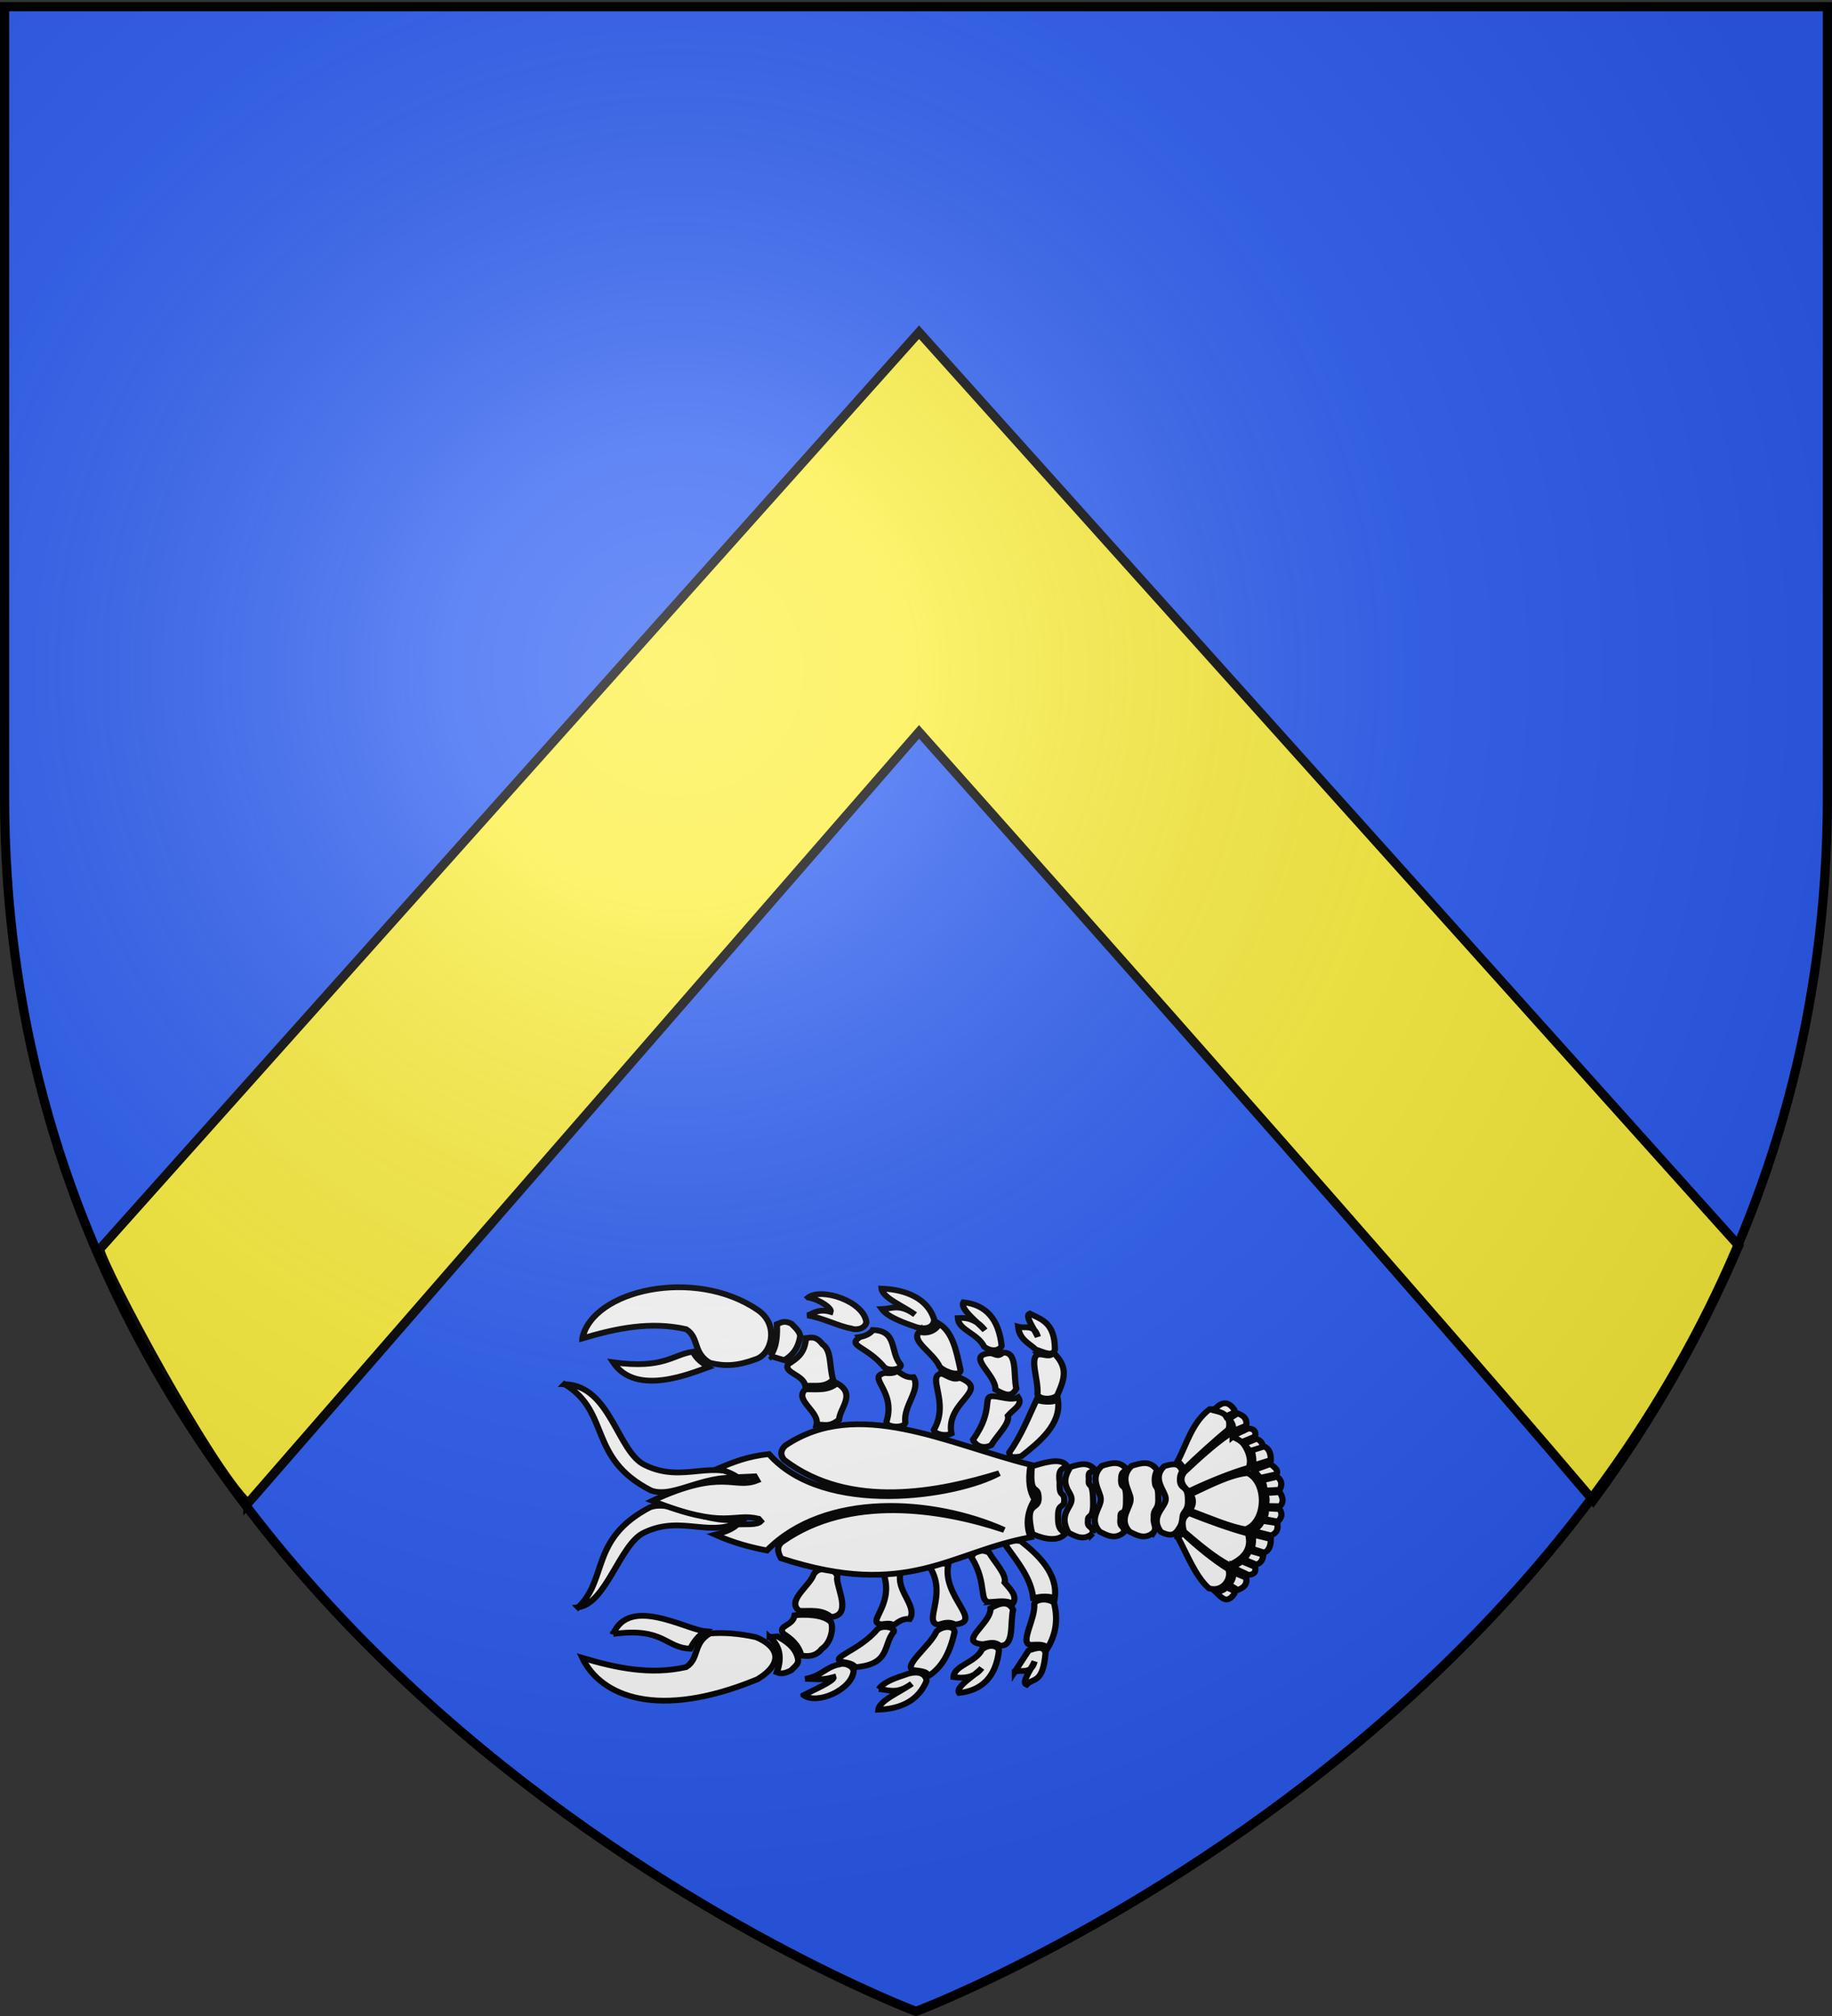
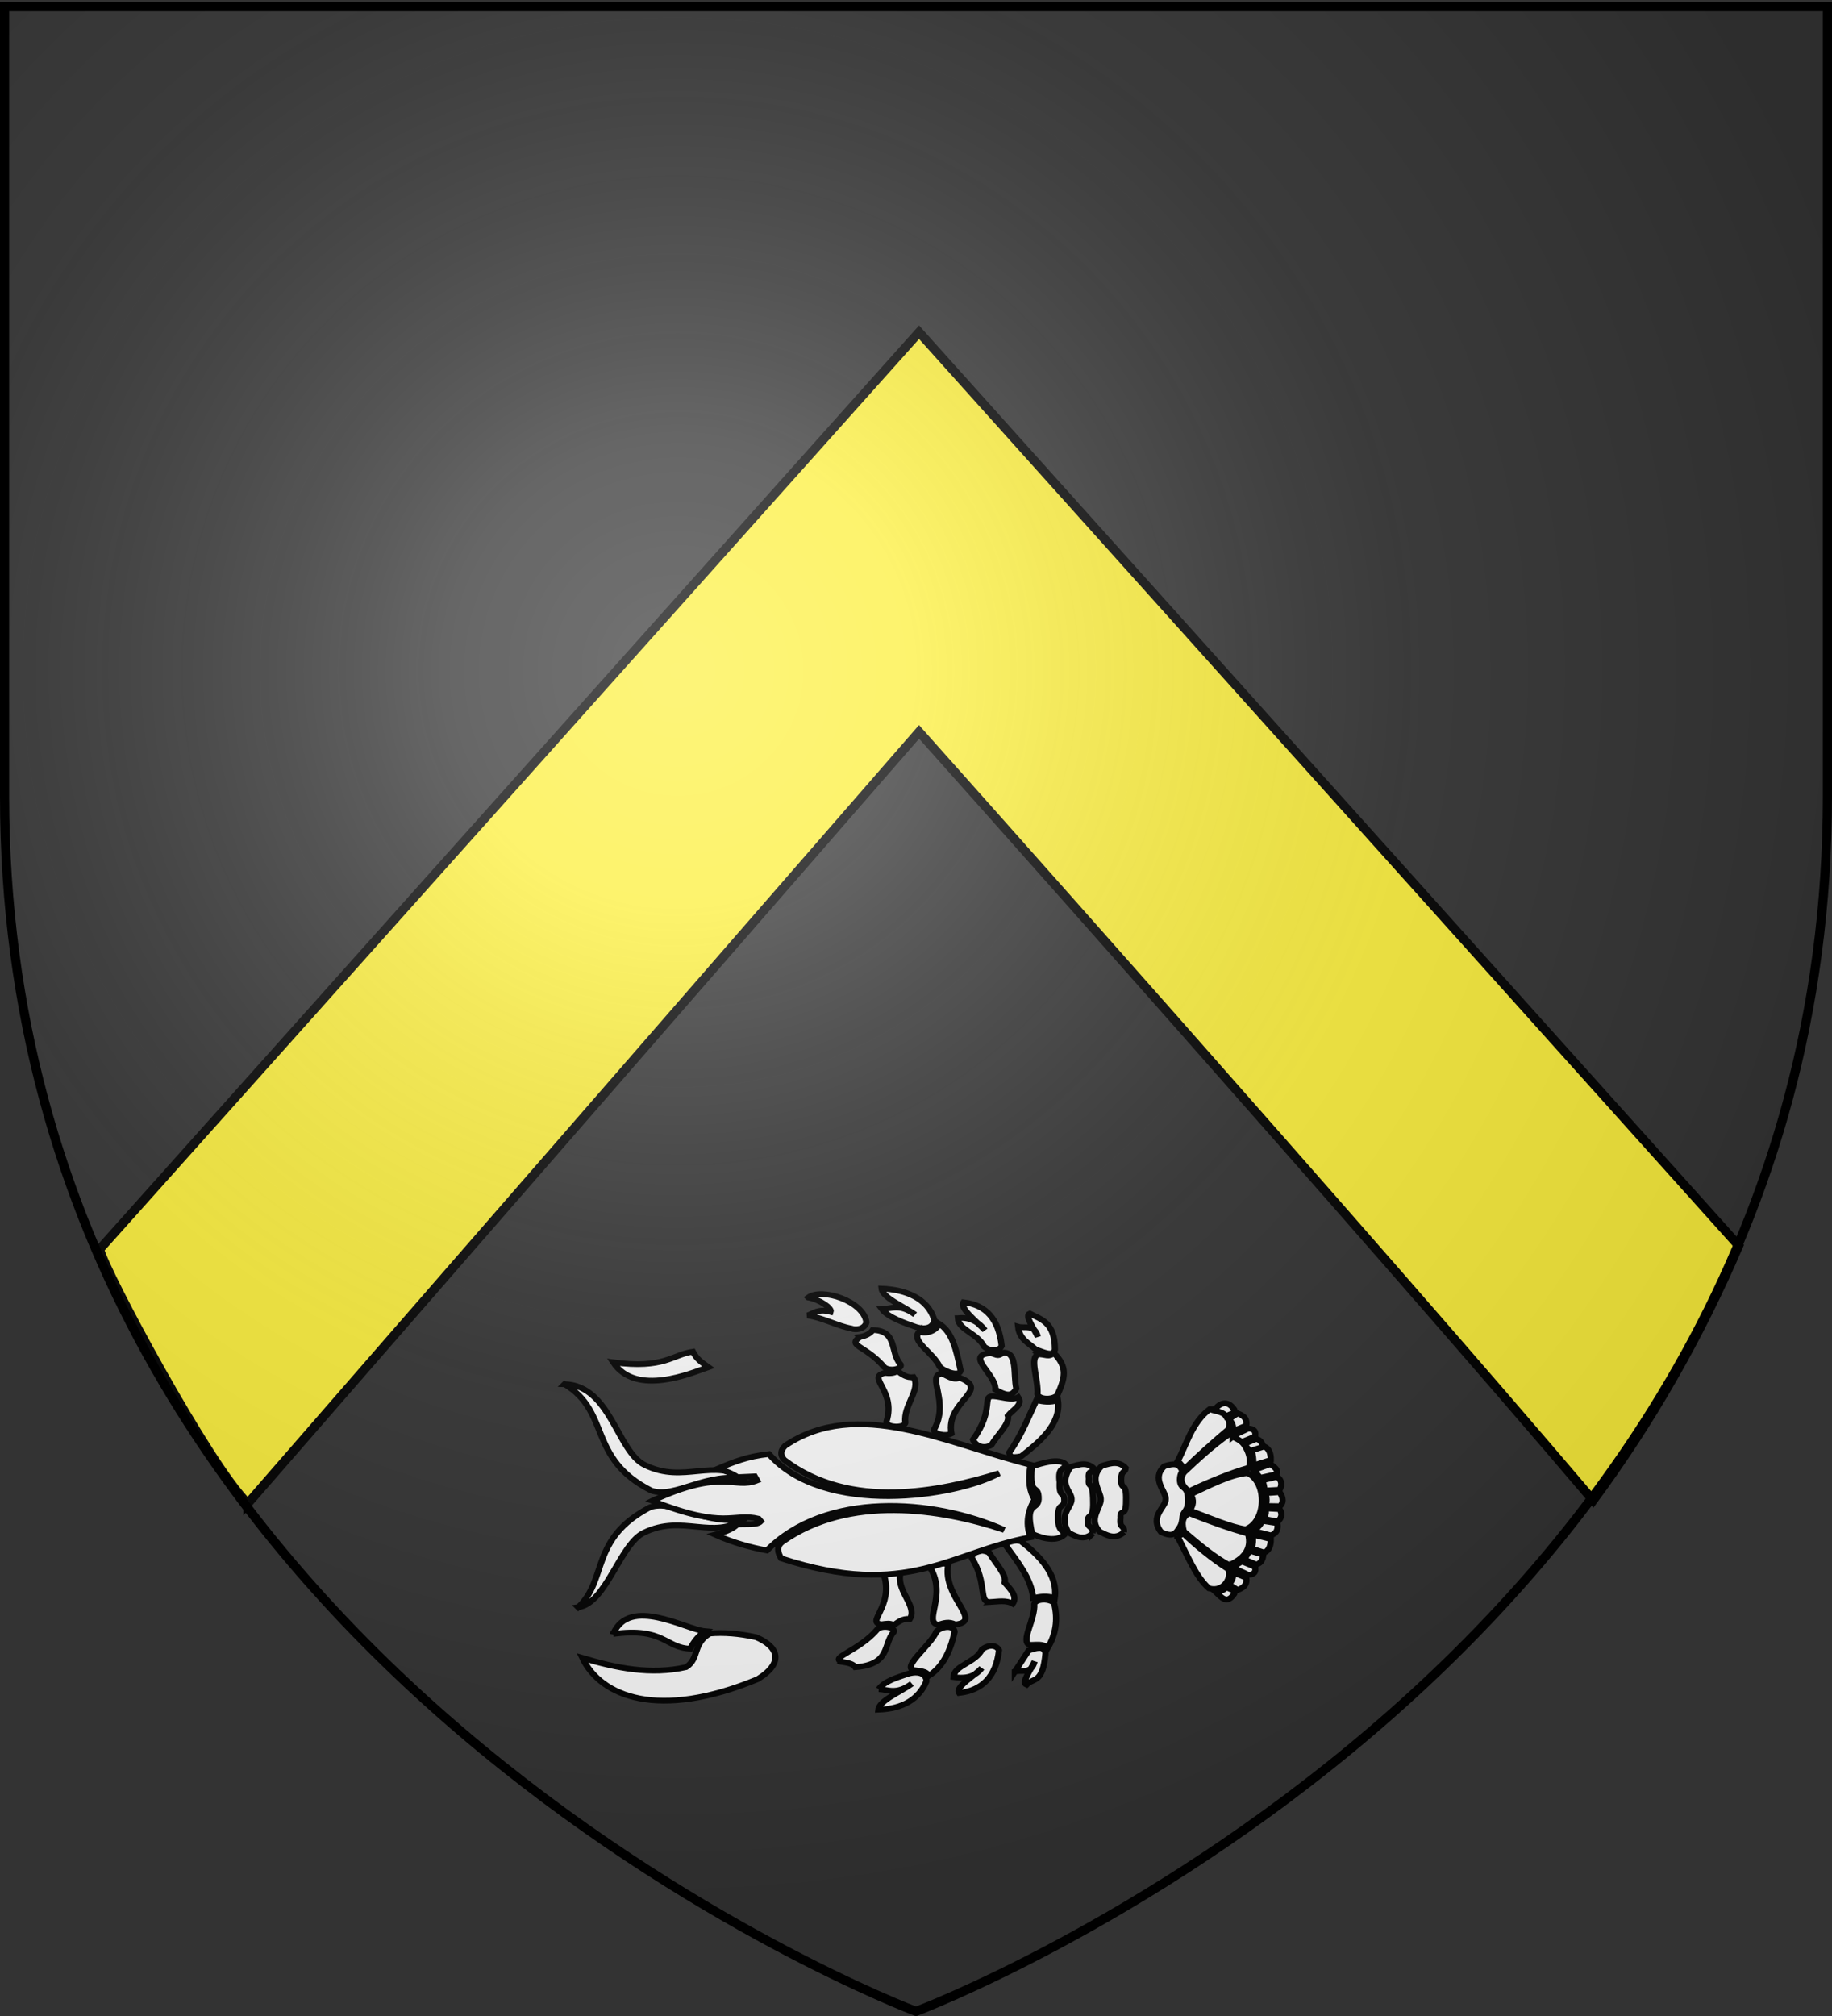
<svg xmlns="http://www.w3.org/2000/svg" xmlns:xlink="http://www.w3.org/1999/xlink" width="600" height="660" version="1.0">
  <rect width="100%" height="100%" fill="#333333" stroke="none" />
  <defs>
    <radialGradient xlink:href="#a" id="b" cx="221.445" cy="226.331" r="300" fx="221.445" fy="226.331" gradientTransform="matrix(1.353 0 0 1.349 -77.63 -85.747)" gradientUnits="userSpaceOnUse" />
    <linearGradient id="a">
      <stop offset="0" style="stop-color:white;stop-opacity:.314" />
      <stop offset=".19" style="stop-color:white;stop-opacity:.251" />
      <stop offset=".6" style="stop-color:#6b6b6b;stop-opacity:.125" />
      <stop offset="1" style="stop-color:black;stop-opacity:.125" />
    </linearGradient>
  </defs>
  <g style="display:inline">
-     <path d="M300 658.5s298.5-112.32 298.5-397.772V2.176H1.5v258.552C1.5 546.18 300 658.5 300 658.5z" style="fill:#2b5df2;fill-opacity:1;fill-rule:evenodd;stroke:none;stroke-width:1px;stroke-linecap:butt;stroke-linejoin:miter;stroke-opacity:1" />
    <path d="m81.156 492.205 219.841-252.6s147.42 165.166 220.78 251.607c18.86-25.57 34.802-53.328 47.677-83.388L300.997 108.767 32.626 408.993c1.644 7.277 35.982 71.235 48.53 83.212z" style="fill:#fcef3c;fill-opacity:1;fill-rule:evenodd;stroke:#000;stroke-width:2.961;stroke-linecap:butt;stroke-linejoin:miter;stroke-miterlimit:4;stroke-dasharray:none;stroke-opacity:1;display:inline" />
    <g style="fill:#fff">
      <path d="M189.38 523.79c9.621-9.719 3.716-23.809 23.186-34.799 7.75-2.975 18.283 6.936 30.85 3.849-10.741 7.754-20.188-1.648-32.767 4.97-7.722 3.838-12.238 24.717-21.269 25.98zM184.973 446.092c14.986 9.718 7.357 25.732 27.976 37.043 7.75 2.975 18.283-6.936 30.85-3.849-10.74-7.754-20.188 1.648-32.766-4.97-9.064-4.48-11.089-27.763-26.06-28.224zM200.685 533.09c5.27-13.342 23.53-1.528 29.7-.962-2.273 1.748-3.556 3.51-4.79 6.093-8.141-.303-8.434-7.532-24.91-5.131z" style="fill:#fff;fill-opacity:1;fill-rule:evenodd;stroke:#000;stroke-width:2;stroke-linecap:butt;stroke-linejoin:miter;stroke-miterlimit:4;stroke-dasharray:none;stroke-opacity:1" transform="matrix(1.013 0 0 .94 -2.467 33.824)" />
      <path d="M190.721 541.429c10.983 3.522 22.046 6.028 33.533 3.207 4.35-2.955 2.042-8.171 7.665-11.706 4.475-.42 9.448-.008 14.946 1.282 6.94 3.096 9.426 8.685.574 14.593-32.226 14.386-50.8 6.024-56.718-7.376zM200.685 438.492c7.405 12.091 25.451 3.672 30.768 1.677-2.274-1.748-3.77-2.795-5.004-5.38-6.647 1.019-9.288 6.103-25.764 3.703z" style="fill:#fff;fill-opacity:1;fill-rule:evenodd;stroke:#000;stroke-width:2;stroke-linecap:butt;stroke-linejoin:miter;stroke-miterlimit:4;stroke-dasharray:none;stroke-opacity:1" transform="matrix(1.013 0 0 .94 -2.467 33.824)" />
-       <path d="M190.721 430.153c10.983-3.522 22.046-6.028 33.533-3.207 4.35 2.954 2.042 8.171 7.665 11.706 4.902 1.313 9.021 1.08 14.946-1.283 5.232-1.844 7.505-12.079.574-17.093-20.485-15.101-53.575-6.918-56.718 9.877zM266.437 460.24c2.317-.34 3.925 1.101 7.258-1.787.33-4.263 5.6-8.844-.64-12.684-3 2.799-6.714 2.02-10.247 2.144-3.818 3.688 4.652 7.672 3.629 12.327zM257.258 439.159c2.611-1.882 5.36-3.533 5.764-9.111 1.626-.18 3.164-.874 5.336 2.144 3.028 2.211 2.085 7.339 3.416 12.326-2.564 2.849-5.876 1.938-8.966 2.144-.66-3.92-7.196-4.584-5.55-7.503z" style="fill:#fff;fill-opacity:1;fill-rule:evenodd;stroke:#000;stroke-width:2;stroke-linecap:butt;stroke-linejoin:miter;stroke-miterlimit:4;stroke-dasharray:none;stroke-opacity:1" transform="matrix(1.013 0 0 .94 -2.467 33.824)" />
-       <path d="M251.494 436.3c2.16-3.389 2.21-7.22 2.135-11.076 1.275-.546 2.335-1.45 4.696-.178 1.428 1.548 3 3.096 2.775 4.644-.713 4.345-2.713 6.535-5.123 8.04l-4.483-1.43zM265.455 512.433c1.89-3.662 8.451-1.816 7.6 1.43.33 4.262 4.661 12.702-1.922 13.327-3-2.8-6.713-2.021-10.246-2.144-4.416-3.403 3.37-8.673 4.568-12.613zM255.593 532.87c2.611 1.883 4.933 3.82 5.934 7.754 1.626.18 4.446.659 6.618-2.358 3.027-2.212 3.792-7.197 2.988-9.254-2.563-2.849-8.779-2.724-11.783-2.43-.66 3.92-5.403 3.37-3.757 6.289zM251.28 534.157c3.982 3.675 3.656 8.434 2.306 12.29 1.275.547 2.25.595 4.611-.678 1.428-1.548 2.487-2.31 2.263-3.859-.713-4.345-4.25-6.463-6.66-7.968l-2.52.215zM262.24 554.406c3.136-1.77 10.104-4.97 9.66-6.265-4.086 1.205-6.248.531-9.177.606 5.4-.975 6.613-4.174 11.11-5.053 1.448-.623 4.334.327 4.586 2.293-.482 6.443-11.846 11.943-16.179 8.42z" style="fill:#fff;fill-opacity:1;fill-rule:evenodd;stroke:#000;stroke-width:2;stroke-linecap:butt;stroke-linejoin:miter;stroke-miterlimit:4;stroke-dasharray:none;stroke-opacity:1" transform="matrix(1.013 0 0 .94 -2.467 33.824)" />
      <path d="M274.84 542.834c1.742.3 3.437.64 4.122 1.826 11.584-.993 8.894-7.96 12.449-12.312.525-1.464-3.384-2.478-5.254-.947-5.955 7.667-15.983 9.976-11.317 11.433zM287.53 529.71c1.386-.185 2.83-.517 3.8.338 1.533-1.086 2.899-2.454 5.254-2.165 2.487-4.31-3.88-9.29-3.152-15.153-.052-2.106-5.606-2.286-5.174-.067 3.153 10.823-6.162 16.674-.727 17.047zM263.752 415.906c3.64.674 7.685 3.705 7.242 5-4.087-1.205-5.544.565-7.465 1.25 5.4.974 9.637 3.668 14.134 4.546 1.448.624 4.334.264 4.888-2.124-.784-7.37-14.467-12.196-18.8-8.672zM280.48 429.647c1.742-.301 3.437-1.231 4.122-2.417 8.157.234 5.467 7.706 9.022 12.06.525 1.463-3.384 2.478-5.254.946-5.955-7.667-12.254-7.36-7.89-10.589zM288.535 442.18c1.385.186 3.03.18 4-.675 1.534 1.086 2.9 2.454 5.255 2.165 2.487 4.31-3.376 9.88-2.65 15.743-.05 2.106-6.511 1.865-6.08-.354 3.153-10.824-6.665-15.41-.525-16.879zM286.536 552.306c1.897-2.833 5.816-3.975 9.464-5.343 4.465-1.382 6.158.938 5.929 2.671-2.466 6.167-7.568 9.515-15.507 9.83.314-3.235 7.014-6.058 10.832-9.066-5.078 3.996-7.713 1.999-10.718 1.908z" style="fill:#fff;fill-opacity:1;fill-rule:evenodd;stroke:#000;stroke-width:2;stroke-linecap:butt;stroke-linejoin:miter;stroke-miterlimit:4;stroke-dasharray:none;stroke-opacity:1" transform="matrix(1.013 0 0 .94 -2.467 33.824)" />
      <path d="M297.482 545.627c2.125.353 4.729.305 5.131 2.099 4.43-2.955 7.045-8.34 8.438-15.364-.12-2.188-3.686-2.208-5.815-.19-2.116 5.108-10.597 11.695-7.754 13.455zM305.806 529.881c1.729-.591 3.448-1.237 5.473-.095 9.235-1.104-4.247-9.473-2.28-20.803-2.023-1.097-5.373-.174-5.702 1.24 5.283 9.702-2.517 18.781 2.509 19.658zM310.709 548.108c.227-4.167 7.051-4.905 9.236-9.638 2.225-1.82 4.751-1.498 5.473.286-.951 9.251-5.486 13.979-12.885 14.886-1.334-2.167 4.85-5.786 7.298-8.683-2.556 3.688-6.365 3.56-9.122 3.149z" style="fill:#fff;fill-opacity:1;fill-rule:evenodd;stroke:#000;stroke-width:2;stroke-linecap:butt;stroke-linejoin:miter;stroke-miterlimit:4;stroke-dasharray:none;stroke-opacity:1" transform="matrix(1.013 0 0 .94 -2.467 33.824)" />
-       <path d="M320.059 536.657c1.862-.16 3.725-1.228 5.587.477 4.836.496 3.302-7.766 4.333-12.5-1.53-3.185-4.261-2.34-7.298-.478.237 5.323-10.803 11.756-2.622 12.5z" style="fill:#fff;fill-opacity:1;fill-rule:evenodd;stroke:#000;stroke-width:2;stroke-linecap:butt;stroke-linejoin:miter;stroke-miterlimit:4;stroke-dasharray:none;stroke-opacity:1" transform="matrix(1.013 0 0 .94 -2.467 33.824)" />
      <path d="M322.681 521.961c2.462-.148 5.008-.718 7.184.573 1.62-2.624-.733-4.97-2.623-7.348.738-2.66-3.03-6.83-5.017-10.401-2.994-1.615-5.172-.066-5.701 1.622 5.36 9.288 2.056 15.856 6.157 15.554zM330.549 546.2l4.447-7.349c2.376-.79 4.866-1.804 5.473.86-.868 10.824-3.916 8.519-6.157 11.069-1.72-.731 1.313-5.077 2.622-8.112-1.168 4.593-4.126 2.82-6.385 3.531zM335.338 536.847c2.024.131 4.344-.606 5.815 1.146 2.505-4.546 3.496-9.675 2.053-15.746-2.107-1.821-6.047-1.185-6.386.382.377 5.26-4.6 13.199-1.482 14.218zM336.478 520.625c2.206-.565 4.45-.941 6.956 0 1.162-8.366-5.167-14.974-10.947-19.848-3.495-.734-4.618.332-4.789 1.622 3.908 5.86 8.118 11.378 8.78 18.226zM287.577 419.967c1.897 2.833 7.439 4.88 11.087 6.25 4.465 1.38 5.978-1.09 5.749-2.824-2.106-7.072-9.011-10.27-16.95-10.583.314 3.234 7.014 6.057 10.832 9.065-5.078-3.996-7.713-1.999-10.718-1.908z" style="fill:#fff;fill-opacity:1;fill-rule:evenodd;stroke:#000;stroke-width:2;stroke-linecap:butt;stroke-linejoin:miter;stroke-miterlimit:4;stroke-dasharray:none;stroke-opacity:1" transform="matrix(1.013 0 0 .94 -2.467 33.824)" />
      <path d="M299.605 427.854c3.207 1.005 5.991-1.06 6.394-2.854 4.43 2.955 5.602 9.246 6.995 16.269-.12 2.189-4.588.85-6.717-1.168-2.116-5.108-9.515-8.978-6.672-12.247zM306.847 442.392c1.729.591 3.809 2.595 5.834 1.453 10.317 4.425-4.608 8.115-2.642 19.445-2.022 1.097-5.372.174-5.7-1.24 5.282-9.702-2.517-18.781 2.508-19.658zM312.11 423.109c.228 4.167 6.33 5.206 8.515 9.94 2.225 1.819 4.932 1.497 5.654-.287-.952-9.251-4.946-14.28-12.344-15.188-1.334 2.167 4.489 6.843 6.937 9.74-2.556-3.688-6.005-4.617-8.761-4.205zM322.543 435.315c1.862.16 2.282 1.529 4.144-.176 4.836-.496 3.302 7.766 4.333 12.5-1.53 3.185-3.72 2.19-6.757.327.237-5.323-9.902-11.907-1.72-12.651zM323.722 450.312c2.462.148 5.73 1.623 7.905.333 1.62 2.623-1.454 4.064-3.344 6.442.738 2.66-3.391 6.678-5.377 10.25-2.994 1.615-5.353-.235-5.882-1.924 7.163-10.797 2.597-15.403 6.698-15.101zM331.59 426.074c.447 4.478 3.497 5.688 5.71 7.951 2.375.791 5.587 2.71 6.194.047.033-9.768-4.818-10.632-8.141-12.579-1.72.731 1.313 5.077 2.622 8.112-1.168-4.593-4.126-2.82-6.385-3.531z" style="fill:#fff;fill-opacity:1;fill-rule:evenodd;stroke:#000;stroke-width:2;stroke-linecap:butt;stroke-linejoin:miter;stroke-miterlimit:4;stroke-dasharray:none;stroke-opacity:1" transform="matrix(1.013 0 0 .94 -2.467 33.824)" />
      <path d="M338.182 435.727c2.024-.13 3.443 1.21 4.914-.541 4.669 4.998 3.676 8.77 1.15 14.84-2.106 1.821-6.046 1.185-6.385-.382.377-5.26-2.796-12.897.321-13.917zM337.52 451.648c2.205.565 4.449.941 6.955 0 1.162 8.367-6.069 14.672-11.848 19.546-3.496.734-3.717-.03-3.888-1.32 3.908-5.86 6.314-12.585 8.78-18.226zM346.51 498.569c-2.933 2.896-8.406.647-10.372-.37-2.529-11.628 1.804-7.825 2.096-12.004.092-5.967-3.09-.093-2.207-11.451 3.18-1.075 8.909-3.115 11.035-.647-.222 2.045-2.773.352-2.026 6.094-.237 5.805 1.435 2.958 1.494 6.367-.052 2.975-2.133.628-2.006 5.824-.099 5.577 2.07 4.233 1.986 6.187z" style="fill:#fff;fill-opacity:1;fill-rule:evenodd;stroke:#000;stroke-width:2;stroke-linecap:butt;stroke-linejoin:miter;stroke-miterlimit:4;stroke-dasharray:none;stroke-opacity:1" transform="matrix(1.013 0 0 .94 -2.467 33.824)" />
-       <path d="M355.72 498.015c-2.933 2.896-5.867.832-7.834-.185-3.411-6.55 1.142-8.749.993-11.728-.018-2.735-4.303-4.894-.331-11.174 3.18-1.074 5.598-1.73 7.724.74-.222 2.044-2.22-.48-1.805 3.415-.347 3.866 1.324-.275 1.384 7.937.169 6.668-1.802 3.952-1.675 6.655-.32 2.807 1.739 1.554 1.544 4.34zM365.813 497.645c-2.933 2.896-5.867.832-7.834-.184-3.852-4.426.48-8.38.331-11.359-.018-2.735-3.972-7.203.331-11.543 3.18-1.074 5.598-1.73 7.724.739-.222 2.044-1.448.444-1.474 4.247.094 3.866 1.766.187 1.604 7.105.06 6.3-2.022 2.475-1.785 6.009-.43 4.1 1.298 2.201 1.103 4.986z" style="fill:#fff;fill-opacity:1;fill-rule:evenodd;stroke:#000;stroke-width:2;stroke-linecap:butt;stroke-linejoin:miter;stroke-miterlimit:4;stroke-dasharray:none;stroke-opacity:1" transform="matrix(1.013 0 0 .94 -2.467 33.824)" />
-       <path d="M375.465 497.645c-2.933 2.896-5.868.832-7.834-.184-3.853-4.426.48-8.38.33-11.359-.017-2.735-3.972-7.203.332-11.543 3.18-1.074 5.598-1.73 7.724.739.882 1.213-.235 1.46-.26 4.154.093 3.866 1.213.926 1.163 6.46.169 4.36-1.692 3.121-1.455 6.654-.32 2.069 1.077 3.402 0 5.08z" style="fill:#fff;fill-opacity:1;fill-rule:evenodd;stroke:#000;stroke-width:2;stroke-linecap:butt;stroke-linejoin:miter;stroke-miterlimit:4;stroke-dasharray:none;stroke-opacity:1" transform="matrix(1.013 0 0 .94 -2.467 33.824)" />
+       <path d="M355.72 498.015c-2.933 2.896-5.867.832-7.834-.185-3.411-6.55 1.142-8.749.993-11.728-.018-2.735-4.303-4.894-.331-11.174 3.18-1.074 5.598-1.73 7.724.74-.222 2.044-2.22-.48-1.805 3.415-.347 3.866 1.324-.275 1.384 7.937.169 6.668-1.802 3.952-1.675 6.655-.32 2.807 1.739 1.554 1.544 4.34zM365.813 497.645c-2.933 2.896-5.867.832-7.834-.184-3.852-4.426.48-8.38.331-11.359-.018-2.735-3.972-7.203.331-11.543 3.18-1.074 5.598-1.73 7.724.739-.222 2.044-1.448.444-1.474 4.247.094 3.866 1.766.187 1.604 7.105.06 6.3-2.022 2.475-1.785 6.009-.43 4.1 1.298 2.201 1.103 4.986" style="fill:#fff;fill-opacity:1;fill-rule:evenodd;stroke:#000;stroke-width:2;stroke-linecap:butt;stroke-linejoin:miter;stroke-miterlimit:4;stroke-dasharray:none;stroke-opacity:1" transform="matrix(1.013 0 0 .94 -2.467 33.824)" />
      <path d="M383.182 496.999c-1.499 2.342-3.44 1.57-5.407.554-3.852-5.533 1.694-8.564 1.545-11.543-.018-2.735-4.745-7.018-.441-11.359 3.18-1.074 4.495-.806 5.407.831.881 1.214-.345 1.183-.37 3.878.093 3.866 2.647 1.48 2.597 7.013.169 4.36-1.802 3.676-1.786 6.563-.32 2.068-.467 2.386-1.545 4.063zM383.065 499.03c3.083 6.106 5.848 14.094 10.262 18.193 4.92 1.437 7.491-4 6.18-6.742-4.65-3.132-10.273-7.995-14.897-12.836-.187 1.01-.77 1.358-1.545 1.386z" style="fill:#fff;fill-opacity:1;fill-rule:evenodd;stroke:#000;stroke-width:2;stroke-linecap:butt;stroke-linejoin:miter;stroke-miterlimit:4;stroke-dasharray:none;stroke-opacity:1" transform="matrix(1.013 0 0 .94 -2.467 33.824)" />
      <path d="M385.162 497.368c4.781 4.395 9.894 9.054 14.675 11.728 4.288-2.01 7.638-5.302 6.07-10.989-5.849-1.655-13.242-4.606-19.09-7.11-1.683 1.185-2.578 2.52-1.655 6.371zM387.038 490.073c6.403 2.6 13.348 5.804 18.096 6.557 6.701-2.51 7.163-16.24.662-19.578-5.664.512-12.763 4.572-18.427 7.388 1.122 2.007.9 3.873-.331 5.633zM386.817 483.424c-2.526-2.154-3.117-4.392-1.545-6.649 4.319-4.382 9.443-9.462 14.345-13.113 4.414.132 8.287 7.773 6.51 11.543-5.63 1.708-13.639 5.258-19.31 8.22zM385.162 475.944c3.733-4.093 10.293-10.383 14.455-14.129 1.165-3.657-1.469-7.264-6.07-7.018-5.832 4.677-7.605 12.705-10.372 18.1.887.83 1.973 2.216 1.987 3.047zM395.534 518.516c1.819 1.866 3.573 4.385 5.959.554.32-1.374-1.663-1.591-2.649-2.309-.685 1.285-2.067 1.402-3.31 1.755zM399.727 515.838l2.87 1.939c1.644-.722 3.137-1.59 2.758-4.248l-4.304-1.94c.353 1.896-.507 3.332-1.324 4.249zM400.94 509.65c1.309 1.15 3.257 1.81 5.077 2.863 1.921-.088 2.529-1.02 2.207-2.77l-4.304-1.94c-.874.716-1.63 1.16-2.98 1.847z" style="fill:#fff;fill-opacity:1;fill-rule:evenodd;stroke:#000;stroke-width:2;stroke-linecap:butt;stroke-linejoin:miter;stroke-miterlimit:4;stroke-dasharray:none;stroke-opacity:1" transform="matrix(1.013 0 0 .94 -2.467 33.824)" />
      <path d="m408.665 508.912-3.972-1.755 1.765-3.047 4.414 1.385c-.15 1.53-.598 2.862-2.207 3.417zM407.12 503.37l4.083 1.386c1.44-.702 2.128-2.284 2.096-4.71l-5.848-1.57c.229 1.915.026 3.47-.33 4.895zM394.872 455.25c1.708-2.327 4.235-4.108 6.62-.276.32 1.373-1.662 1.59-2.648 2.308-.685-1.285-2.73-1.68-3.972-2.031zM399.727 458.206l2.87-1.94c1.644.723 3.137 1.59 2.758 4.248l-4.304 1.94c.353-1.896-.507-3.332-1.324-4.248zM400.94 464.393c1.309-1.15 3.257-1.81 5.077-2.863 1.921.088 2.529 1.02 2.207 2.77l-4.304 1.94c-.874-.715-1.63-1.16-2.98-1.847zM408.665 465.132l-3.972 1.754 2.206 3.048 3.973-1.385c-.15-1.532-.598-2.863-2.207-3.417z" style="fill:#fff;fill-opacity:1;fill-rule:evenodd;stroke:#000;stroke-width:2;stroke-linecap:butt;stroke-linejoin:miter;stroke-miterlimit:4;stroke-dasharray:none;stroke-opacity:1" transform="matrix(1.013 0 0 .94 -2.467 33.824)" />
      <path d="m407.12 469.172 4.083-1.385c1.44.702 2.128 2.284 2.096 4.71l-5.737 1.94c.228-1.916-.085-3.84-.442-5.265zM413.3 498.754c2.04-.715 2.4-2.308 2.096-4.248l-4.965-.831c-.32 1.302-1.374 2.452-2.87 3.509l5.738 1.57zM415.617 493.952c.86-1.124 1.703-2.255.551-4.34l-4.634-.278c.37 1.595.033 2.745-.772 3.602l4.855 1.016zM411.534 488.503l4.745.093c1.065-1.17 1.176-2.74-.11-4.895l-4.745.37c.628 1.477.659 2.955.11 4.432zM416.168 482.87c.763-1.615.811-3.155-.772-4.525l-5.076 1.293c.757.961.825 2.302.993 3.51l4.855-.278zM409.879 478.715l-2.097-2.678 5.407-2.124c1.348 1.087 2.653 2.18 1.986 3.509l-5.296 1.293zM213.335 486.718c23.806 10.167 25.964 4.006 34.379 6.251l.704.884c-1.259 1.452-4.938.877-7.645 1.117-1.18 1.349-3.5 2.538-7.11 3.547 5.8 2.776 11.326 4.403 16.722 5.488 18.794-20.536 53.581-18.237 76.724-7.134-20.751-7.48-50.148-12.188-71.636 4.055-2.29 1.738-1.413 4.086-.498 5.823 41.018 14.413 54.836-2.294 80.647-7.337-1.464-4.072-1.271-8.422 1.312-13.171-1.476-2.576-2.256-6.123-1.312-12.074-26.806-7.194-55.914-23.7-79.335-6.657-1.4 1.493-1.76 3.109-.328 4.94 21.396 17.584 50.583 10.927 69.51 4.664-13.908 8.2-56.538 15.262-74.428-6.672-7.026.804-11.748 2.894-16.394 5.026 2.377.88 4.652 1.803 6.23 3.018l5.573-.274.76 1.412c-7.5 3.24-10.983-4.36-33.875 7.094z" style="fill:#fff;fill-opacity:1;fill-rule:evenodd;stroke:#000;stroke-width:2;stroke-linecap:butt;stroke-linejoin:miter;stroke-miterlimit:4;stroke-dasharray:none;stroke-opacity:1" transform="matrix(1.013 0 0 .94 -2.467 33.824)" />
    </g>
  </g>
  <path d="M300 658.5s298.5-112.32 298.5-397.772V2.176H1.5v258.552C1.5 546.18 300 658.5 300 658.5z" style="opacity:1;fill:url(#b);fill-opacity:1;fill-rule:evenodd;stroke:none;stroke-width:1px;stroke-linecap:butt;stroke-linejoin:miter;stroke-opacity:1" />
  <path d="M300 658.5S1.5 546.18 1.5 260.728V2.176h597v258.552C598.5 546.18 300 658.5 300 658.5z" style="opacity:1;fill:none;fill-opacity:1;fill-rule:evenodd;stroke:#000;stroke-width:3;stroke-linecap:butt;stroke-linejoin:miter;stroke-miterlimit:4;stroke-dasharray:none;stroke-opacity:1" />
</svg>